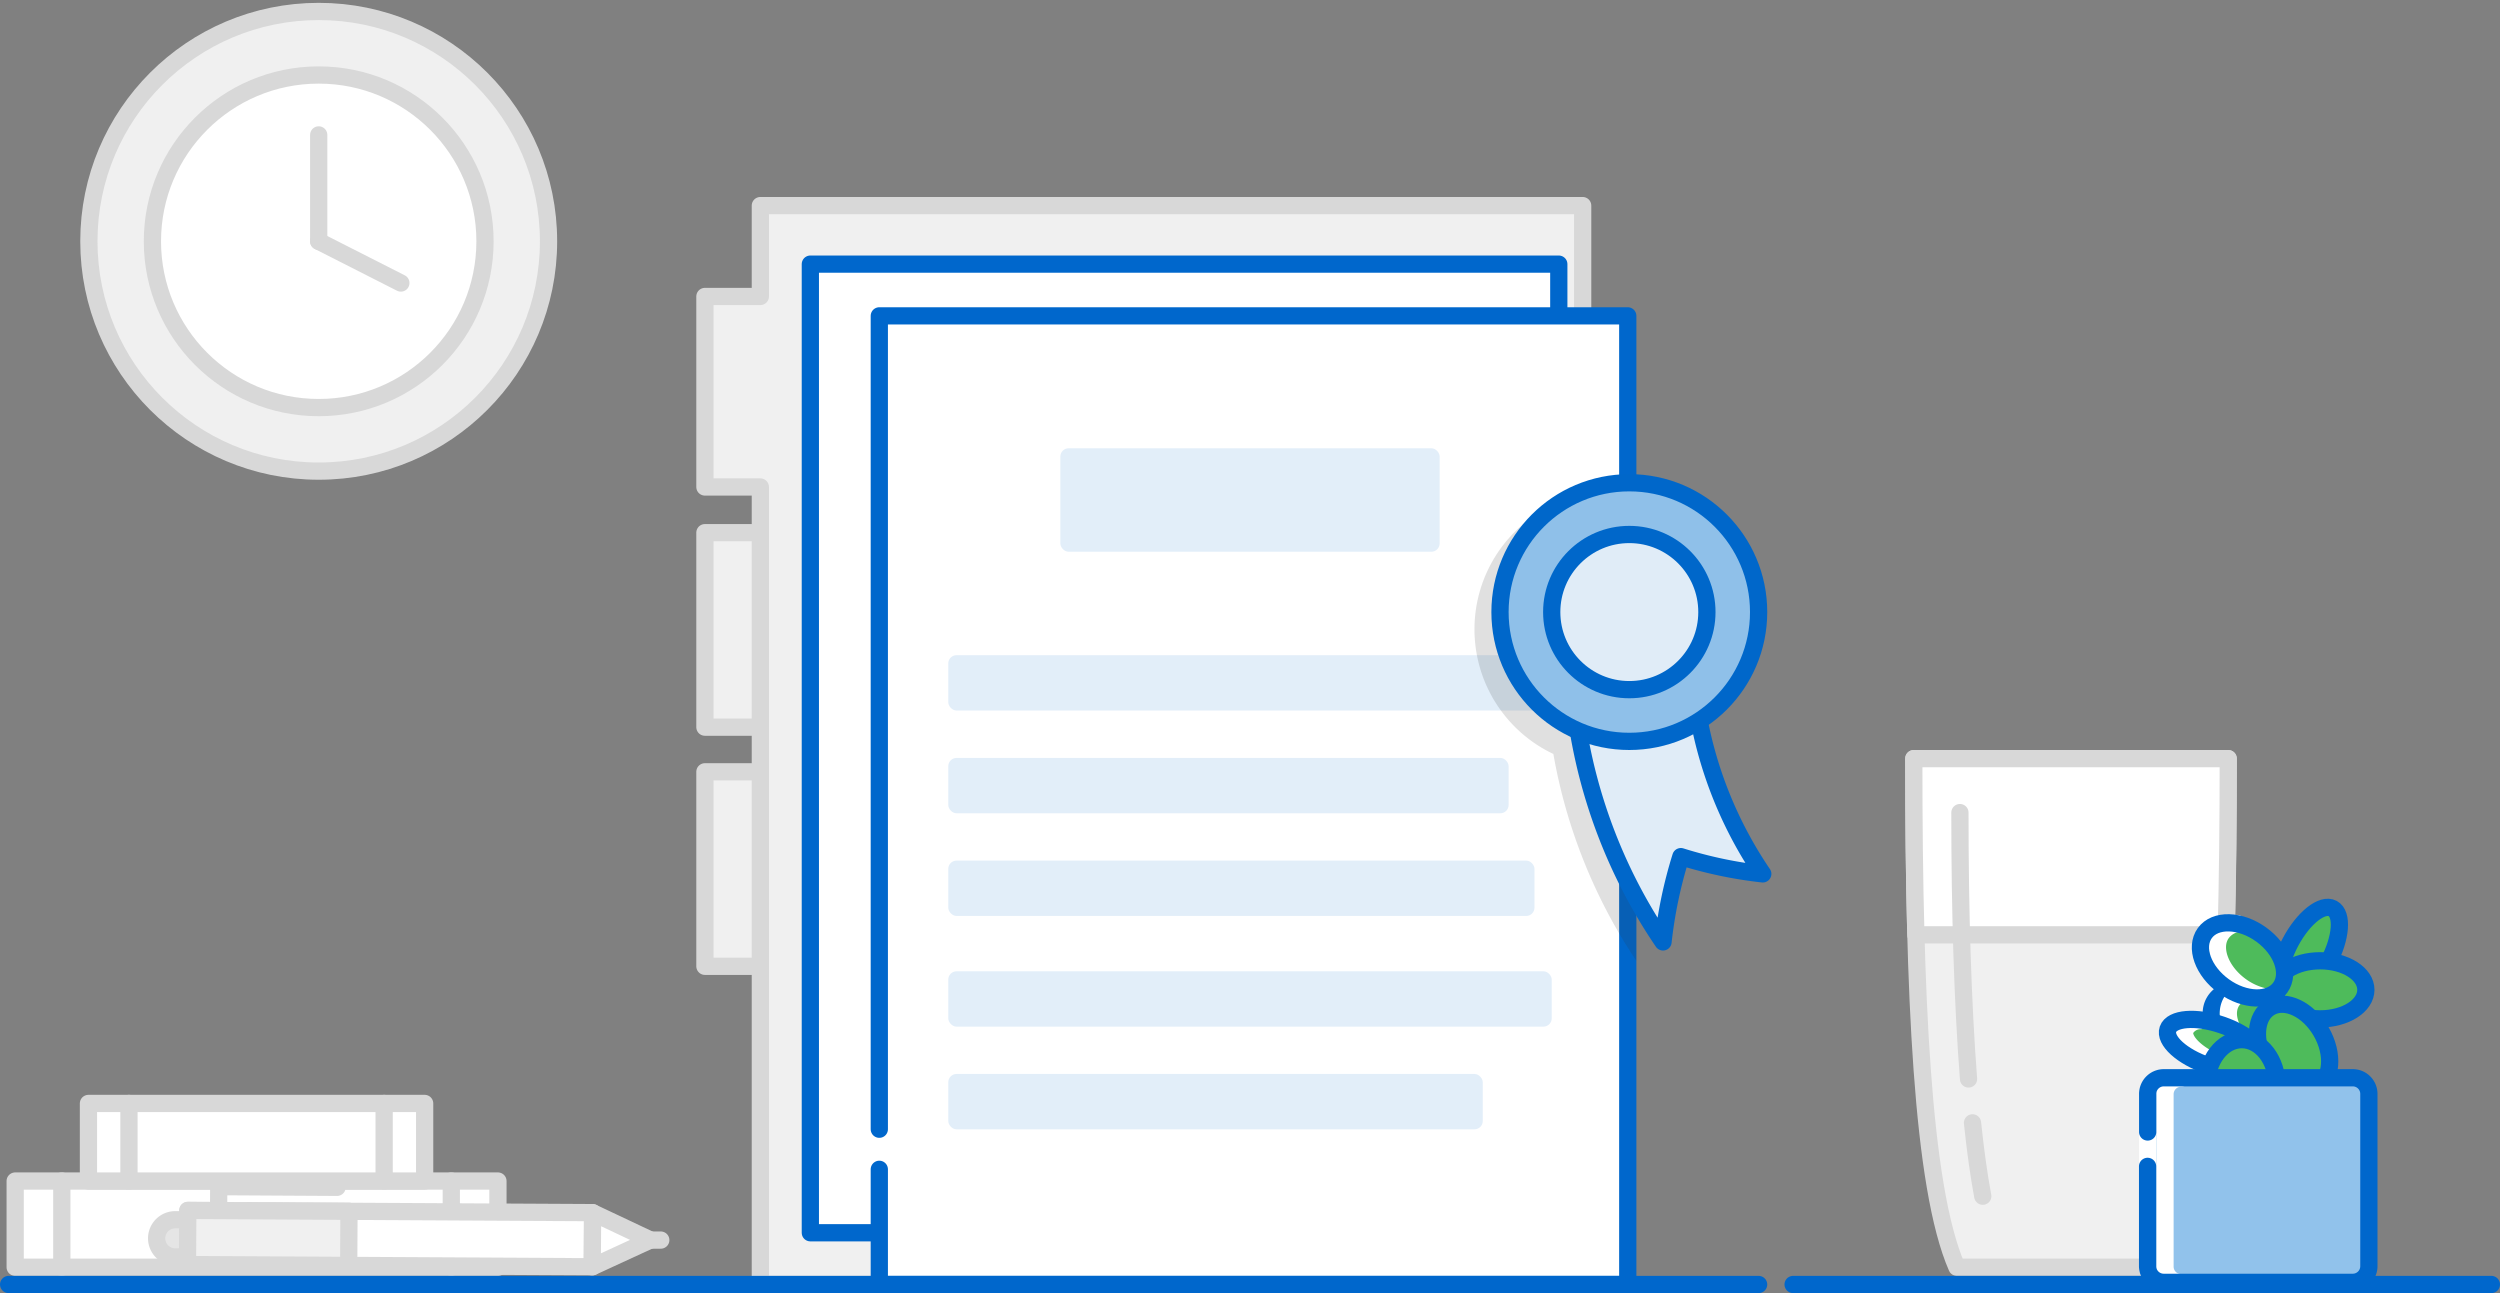
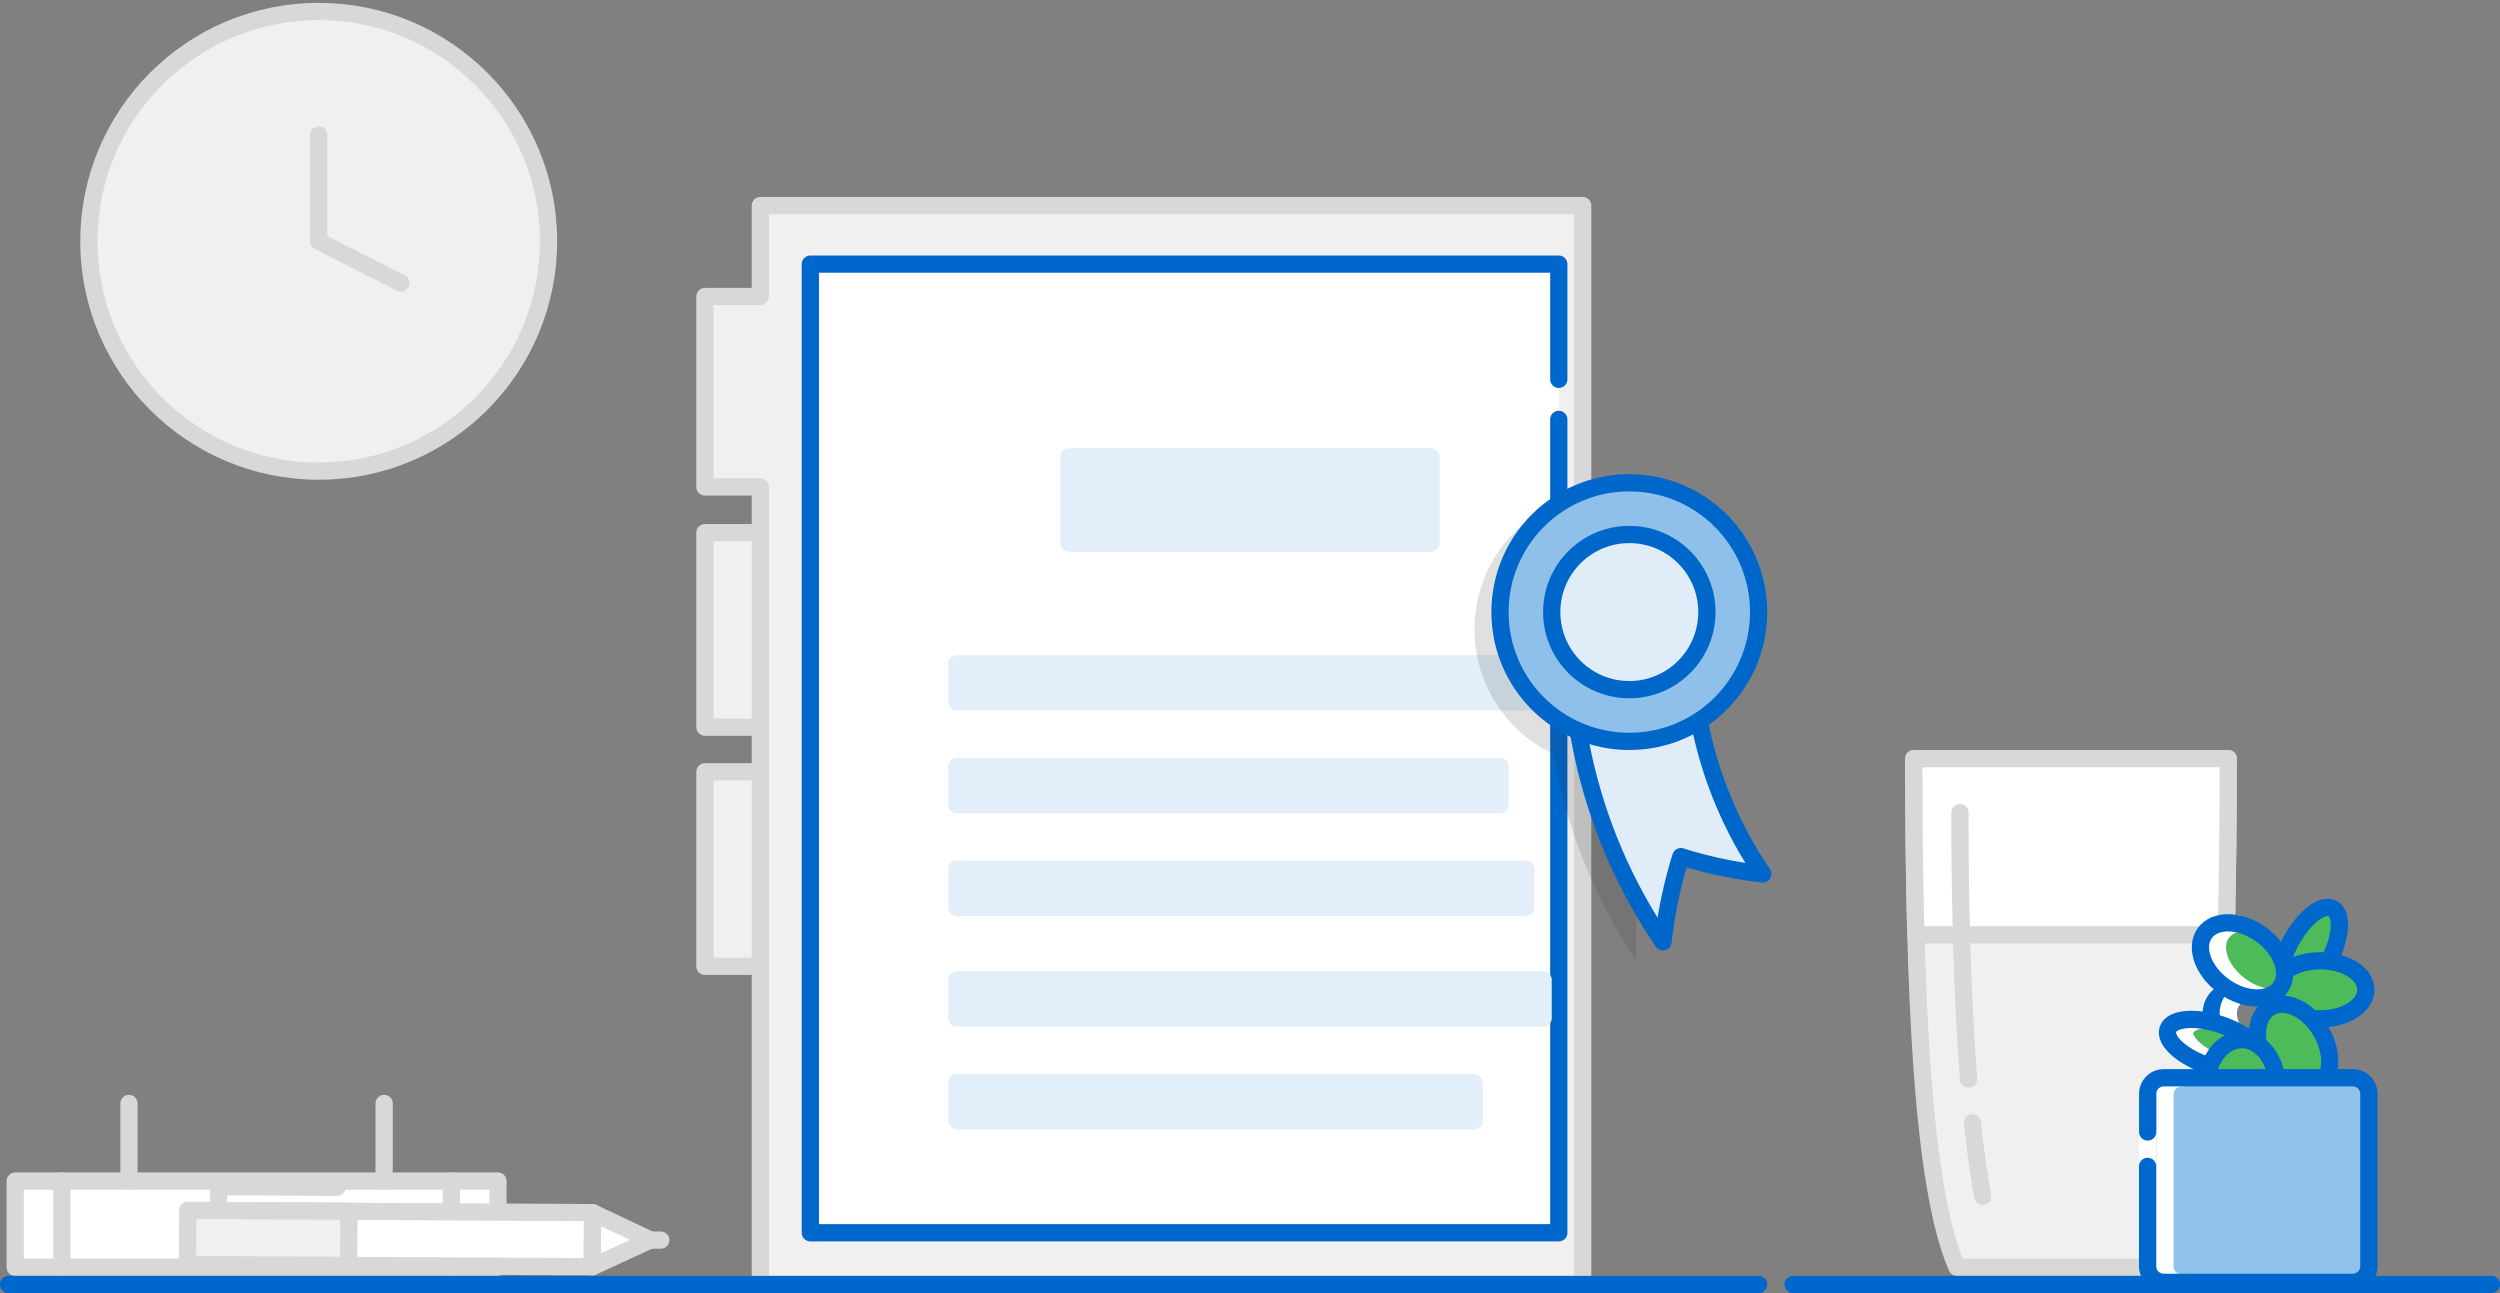
<svg xmlns="http://www.w3.org/2000/svg" id="Layer_1" data-name="Layer 1" viewBox="0 0 290 150">
  <rect x="0" y="0" width="290" height="150" fill="#808080" stroke="none" />
  <defs>
    <style>.cls-1,.cls-10{fill:#fff;}.cls-1,.cls-2,.cls-3,.cls-4{stroke:#d8d8d8;}.cls-1,.cls-10,.cls-14,.cls-16,.cls-2,.cls-3,.cls-4,.cls-6,.cls-7,.cls-8{stroke-linecap:round;}.cls-1,.cls-10,.cls-14,.cls-15,.cls-16,.cls-2,.cls-3,.cls-4,.cls-6,.cls-7,.cls-8{stroke-linejoin:round;stroke-width:2px;}.cls-2{fill:#e5e5e5;}.cls-14,.cls-3,.cls-6,.cls-7{fill:none;}.cls-4{fill:#f0f0f0;}.cls-5,.cls-8{fill:#4ebb5b;}.cls-10,.cls-6,.cls-8{stroke:#0067cc;}.cls-7{stroke:#fff;}.cls-9{fill:#91c2eb;}.cls-11{fill:#e2eef9;}.cls-12{fill:#333;opacity:0.15;}.cls-13,.cls-16{fill:#e0ecf7;}.cls-14,.cls-15,.cls-16{stroke:#0067ca;}.cls-15{fill:#8fc0e9;}</style>
  </defs>
  <title>HowAwardRecipientsAreSelected</title>
  <rect class="cls-1" x="1.76" y="137" width="56" height="10" transform="translate(59.52 284) rotate(180)" />
  <line class="cls-1" x1="7.17" y1="147" x2="7.17" y2="137" />
  <line class="cls-1" x1="52.35" y1="147" x2="52.35" y2="137" />
-   <rect class="cls-1" x="10.26" y="128" width="39" height="9" transform="translate(59.52 265) rotate(180)" />
  <line class="cls-1" x1="14.96" y1="137" x2="14.96" y2="128" />
  <line class="cls-1" x1="44.56" y1="137" x2="44.56" y2="128" />
-   <path class="cls-2" d="M21.76,145.81H20.32a2.17,2.17,0,0,1-2.15-2.17h0a2.16,2.16,0,0,1,2.18-2.15h1.44" />
  <polyline class="cls-3" points="25.36 140.44 25.37 137.65 39.1 137.73" />
  <rect class="cls-1" x="42.11" y="120.22" width="6.28" height="46.94" transform="translate(-98.68 188.15) rotate(-89.69)" />
  <rect class="cls-4" x="27.99" y="134.26" width="6.28" height="18.7" transform="translate(-112.66 173.95) rotate(-89.69)" />
  <polygon class="cls-1" points="68.74 140.67 75.45 143.84 68.7 146.95 68.74 140.67" />
  <line class="cls-3" x1="75.45" y1="143.85" x2="76.65" y2="143.85" />
  <path class="cls-4" d="M258.46,88c0,26.88-.93,49.69-5,59H227c-4.07-9.31-5-32.12-5-59Z" />
  <path class="cls-1" d="M222.24,108.44h36c.17-6.41.24-13.28.24-20.44H222C222,95.16,222.06,102,222.24,108.44Z" />
  <path class="cls-3" d="M228.35,125.16c-.68-8.84-1-19.4-1-30.9" />
  <path class="cls-3" d="M230,138.76c-.47-2.52-.86-5.38-1.19-8.51" />
  <circle class="cls-4" cx="36.97" cy="27.99" r="26.66" />
-   <circle class="cls-1" cx="36.97" cy="27.99" r="19.29" />
  <line class="cls-3" x1="36.97" y1="27.99" x2="36.97" y2="15.65" />
  <line class="cls-3" x1="36.97" y1="27.99" x2="46.5" y2="32.83" />
-   <ellipse class="cls-5" cx="261.54" cy="118.92" rx="3.7" ry="5.4" transform="translate(27.79 285.96) rotate(-60)" />
  <path class="cls-6" d="M264.14,123a6.56,6.56,0,0,1-4.45-.89c-2.58-1.5-3.85-4.14-2.83-5.9s3.95-2,6.53-.5,3.85,4.13,2.83,5.9a3,3,0,0,1-2.08,1.39" />
  <path class="cls-7" d="M264.09,123a7.43,7.43,0,0,1-2.42-.89c-2.58-1.5-3.85-4.14-2.83-5.9a3,3,0,0,1,2.13-1.4" />
  <ellipse class="cls-5" cx="256.92" cy="121.26" rx="2.49" ry="5.73" transform="translate(59.32 325.38) rotate(-71.2)" />
  <path class="cls-7" d="M264.37,123a1,1,0,0,1-.05.16c-.44,1.3-3.23,1.53-6.22.51s-5.07-2.91-4.63-4.21a2,2,0,0,1,1.75-1.07" />
  <ellipse class="cls-6" cx="256.92" cy="121.26" rx="2.49" ry="5.73" transform="translate(59.32 325.38) rotate(-71.2)" />
  <ellipse class="cls-8" cx="267.89" cy="110.44" rx="5.73" ry="2.49" transform="translate(44.65 295.17) rotate(-62.01)" />
  <ellipse class="cls-8" cx="269.14" cy="114.82" rx="5.3" ry="3.37" />
  <ellipse class="cls-5" cx="260.13" cy="111.39" rx="3.7" ry="5.4" transform="translate(17.42 256.89) rotate(-54.12)" />
  <path class="cls-7" d="M262.76,115.65a7.5,7.5,0,0,1-2.82-1.26c-2.42-1.75-3.41-4.51-2.21-6.16a2.9,2.9,0,0,1,1.74-1.1" />
  <ellipse class="cls-6" cx="260.13" cy="111.39" rx="3.7" ry="5.4" transform="translate(17.42 256.89) rotate(-54.12)" />
  <ellipse class="cls-8" cx="266.06" cy="121.52" rx="3.7" ry="5.4" transform="translate(-25.12 149.31) rotate(-30)" />
  <ellipse class="cls-5" cx="260.05" cy="125.97" rx="4.09" ry="5.37" />
  <ellipse class="cls-6" cx="260.05" cy="125.97" rx="4.09" ry="5.37" />
  <rect class="cls-9" x="249.12" y="125.06" width="25.67" height="23.69" rx="1.89" ry="1.89" />
  <path class="cls-7" d="M253,125.06a1.87,1.87,0,0,0-1.86,1.87v20a1.86,1.86,0,0,0,1.86,1.86" />
  <path class="cls-7" d="M251,125.06a1.87,1.87,0,0,0-1.87,1.87v20a1.87,1.87,0,0,0,1.87,1.86" />
  <path class="cls-6" d="M249.12,135.3v11.59a1.87,1.87,0,0,0,1.87,1.86h21.93a1.87,1.87,0,0,0,1.87-1.86v-20a1.87,1.87,0,0,0-1.87-1.87H251a1.87,1.87,0,0,0-1.87,1.87v4.42" />
  <polygon class="cls-4" points="88.2 56.49 81.77 56.49 81.77 34.39 88.2 34.39 88.2 23.85 183.59 23.85 183.59 148.98 88.2 148.98 88.2 56.49" />
  <rect class="cls-4" x="73.71" y="69.85" width="22.56" height="6.43" transform="translate(158.05 -11.92) rotate(90)" />
  <rect class="cls-4" x="73.71" y="97.59" width="22.56" height="6.43" transform="translate(185.79 15.82) rotate(90)" />
  <polyline class="cls-10" points="180.82 48.65 180.82 143 94 143 94 30.64 180.82 30.64 180.82 44" />
-   <polyline class="cls-10" points="102 130.99 102 36.64 188.82 36.64 188.82 149 102 149 102 135.64" />
  <line class="cls-6" x1="208" y1="149" x2="289" y2="149" />
  <line class="cls-6" x1="1" y1="149" x2="204" y2="149" />
  <rect class="cls-11" x="123" y="52" width="44" height="12" rx="0.96" ry="0.96" />
  <rect class="cls-11" x="110" y="76" width="70" height="6.42" rx="0.96" ry="0.96" />
  <rect class="cls-11" x="110" y="87.92" width="65" height="6.42" rx="0.96" ry="0.96" />
  <rect class="cls-11" x="110" y="99.83" width="68" height="6.42" rx="0.96" ry="0.96" />
  <rect class="cls-11" x="110" y="112.67" width="70" height="6.42" rx="0.96" ry="0.96" />
  <rect class="cls-11" x="110" y="124.58" width="62" height="6.42" rx="0.96" ry="0.96" />
  <path class="cls-12" d="M189.82,57.26A16.25,16.25,0,0,0,187,57a16,16,0,0,0-6.81,30.46,62.55,62.55,0,0,0,9.63,24Z" />
  <path class="cls-13" d="M204.48,101.37a49.77,49.77,0,0,1-9.5-2,52.36,52.36,0,0,0-2.07,9.89,61.63,61.63,0,0,1-10.67-34.63h14A47.65,47.65,0,0,0,204.48,101.37Z" />
  <path class="cls-14" d="M204.48,101.37a49.77,49.77,0,0,1-9.5-2,52.36,52.36,0,0,0-2.07,9.89,61.63,61.63,0,0,1-10.67-34.63h14A47.65,47.65,0,0,0,204.48,101.37Z" />
  <circle class="cls-15" cx="189" cy="71" r="15" />
  <circle class="cls-16" cx="189" cy="71" r="9" />
</svg>